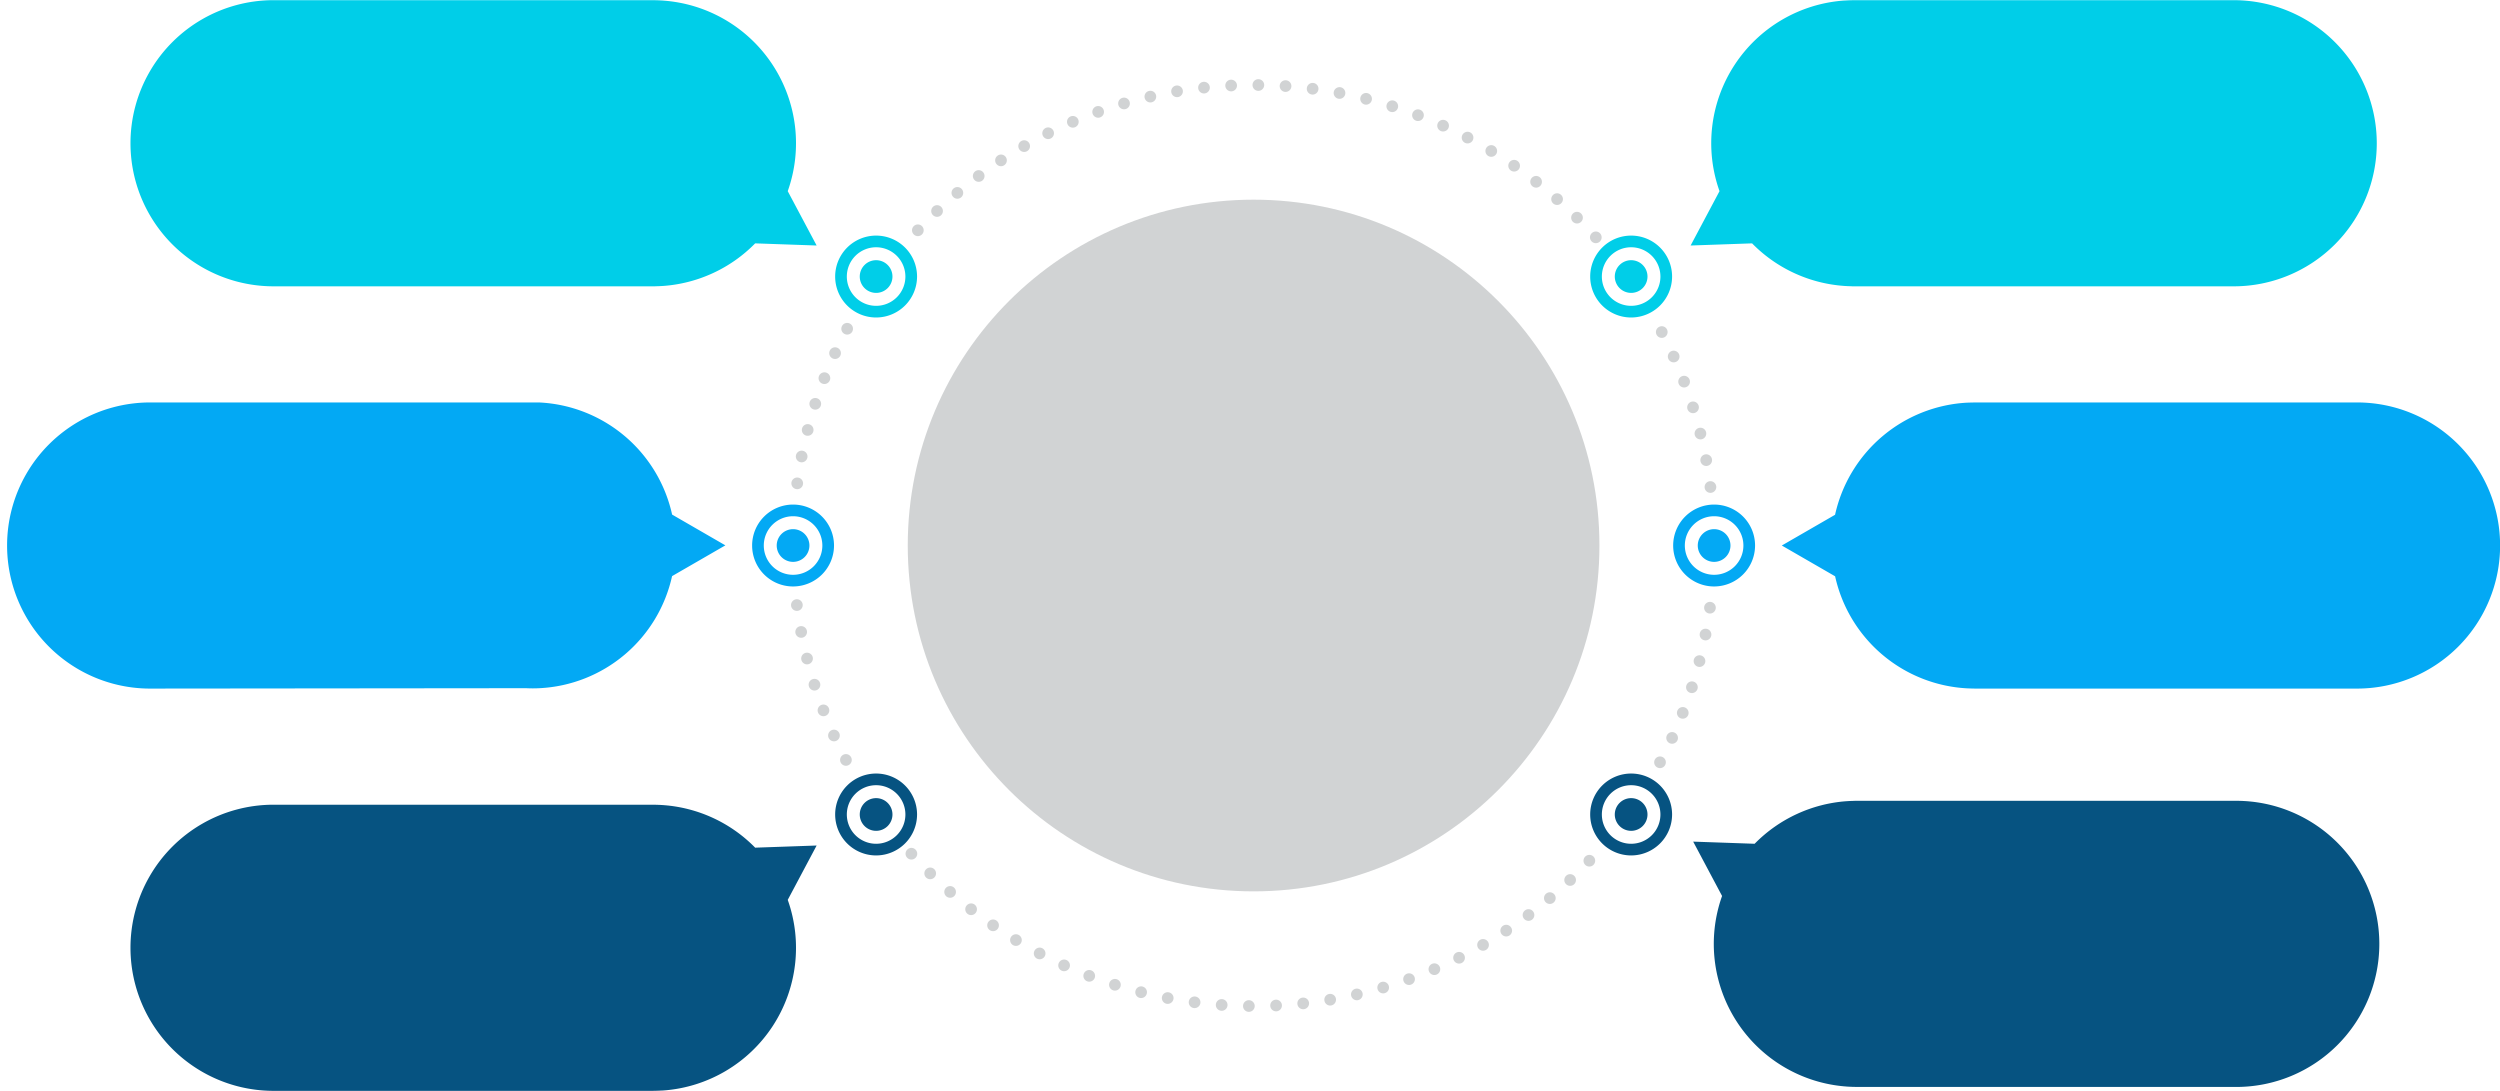
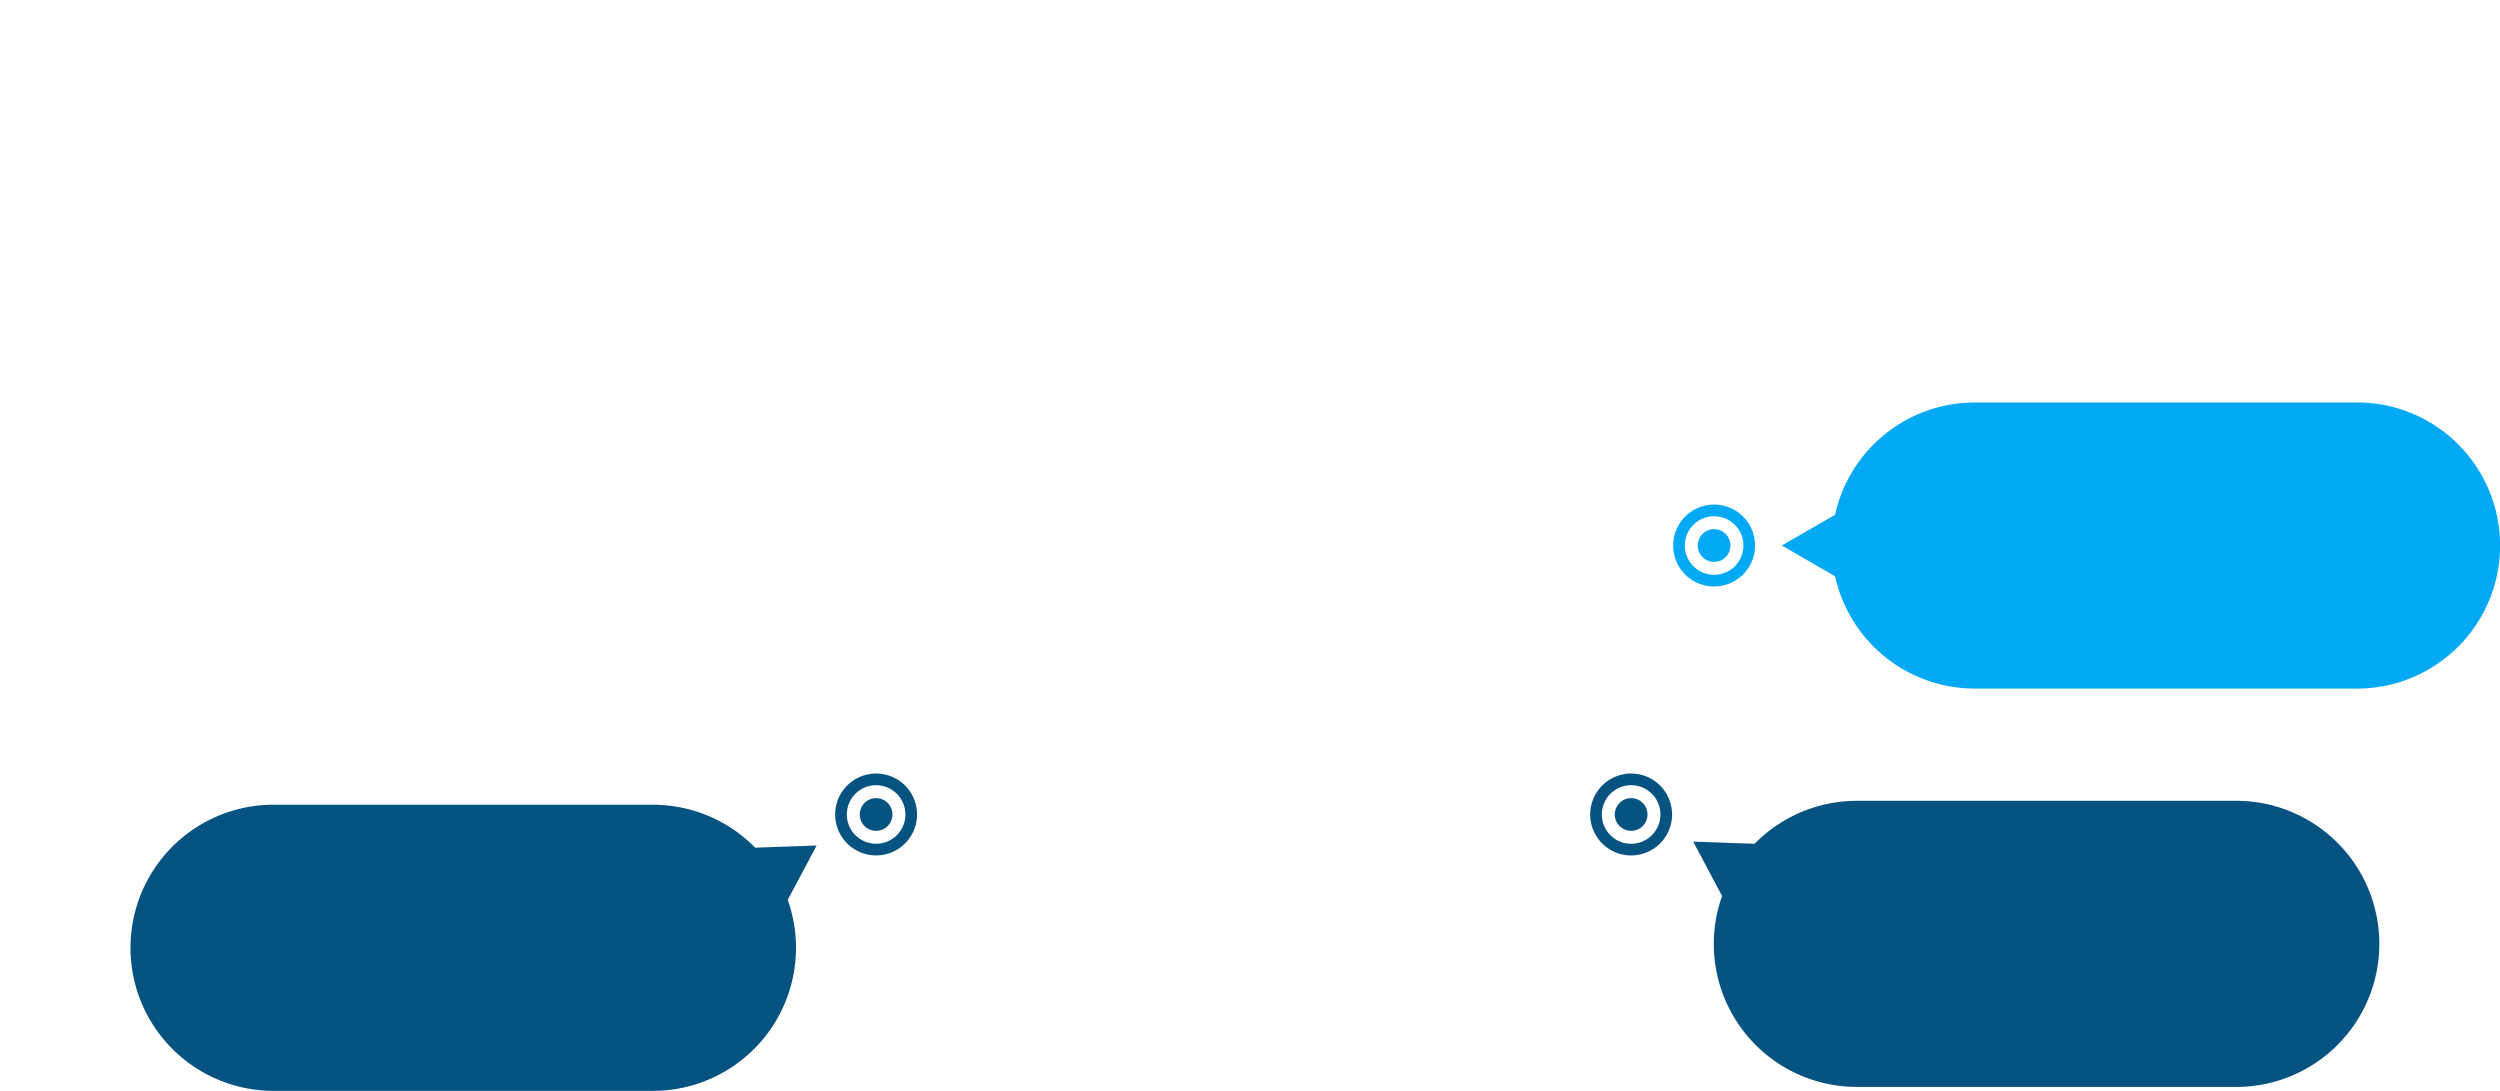
<svg xmlns="http://www.w3.org/2000/svg" height="600.3" preserveAspectRatio="xMidYMid meet" version="1.0" viewBox="-3.9 -0.1 1375.3 600.3" width="1375.3" zoomAndPan="magnify">
  <g id="change1_1">
-     <circle cx="685.727" cy="300" fill="#d1d3d4" r="190.256" />
-   </g>
+     </g>
  <g id="change1_2">
-     <path d="M434.243,268.975a3.225,3.225,0,0,1-2.76-3.616h0a3.221,3.221,0,0,1,3.615-2.738h0a3.224,3.224,0,0,1,2.76,3.615h0a3.224,3.224,0,0,1-3.188,2.782h0A3.284,3.284,0,0,1,434.243,268.975Zm2.246-14.804a3.209,3.209,0,0,1-2.524-3.764h0a3.21,3.21,0,0,1,3.764-2.525h0a3.212,3.212,0,0,1,2.525,3.765h0a3.222,3.222,0,0,1-3.145,2.588h0A3.222,3.222,0,0,1,436.489,254.171Zm3.123-14.631a3.209,3.209,0,0,1-2.289-3.915h0a3.202,3.202,0,0,1,3.915-2.31h0a3.21,3.21,0,0,1,2.288,3.915h0a3.174,3.174,0,0,1-3.102,2.396h0A3.593,3.593,0,0,1,439.612,239.54Zm4-14.439a3.217,3.217,0,0,1-2.075-4.043h0a3.197,3.197,0,0,1,4.043-2.053h0a3.203,3.203,0,0,1,2.075,4.022h0a3.202,3.202,0,0,1-3.059,2.224h0A3.123,3.123,0,0,1,443.612,225.1Zm4.856-14.161a3.198,3.198,0,0,1-1.839-4.15h0a3.214,3.214,0,0,1,4.171-1.839h0a3.222,3.222,0,0,1,1.818,4.172v-.022a3.199,3.199,0,0,1-2.995,2.053h0A3.138,3.138,0,0,1,448.468,210.939Zm5.669-13.862a3.206,3.206,0,0,1-1.562-4.256h0a3.193,3.193,0,0,1,4.257-1.562h0a3.193,3.193,0,0,1,1.562,4.256h0a3.201,3.201,0,0,1-2.91,1.861h0A3.324,3.324,0,0,1,454.137,197.077Zm6.503-13.498a3.196,3.196,0,0,1-1.327-4.342h0a3.207,3.207,0,0,1,4.343-1.305h0a3.206,3.206,0,0,1,1.305,4.342h.022a3.233,3.233,0,0,1-2.845,1.69h0A3.121,3.121,0,0,1,460.64,183.579ZM458.629,419.462a3.208,3.208,0,0,1,1.327-4.342h0a3.197,3.197,0,0,1,4.342,1.347h0a3.173,3.173,0,0,1-1.347,4.321h0a3.101,3.101,0,0,1-1.476.385h0A3.211,3.211,0,0,1,458.629,419.462Zm-6.674-13.626h0a3.194,3.194,0,0,1,1.604-4.235h0a3.184,3.184,0,0,1,4.235,1.582h0a3.211,3.211,0,0,1-1.604,4.257h0a3.185,3.185,0,0,1-1.305.278h0A3.23,3.23,0,0,1,451.955,405.837Zm-5.84-13.99a3.216,3.216,0,0,1,1.839-4.15h0a3.228,3.228,0,0,1,4.151,1.86h0a3.197,3.197,0,0,1-1.861,4.129h0a3.049,3.049,0,0,1-1.134.214h0A3.16,3.16,0,0,1,446.115,391.847ZM441.11,377.536a3.176,3.176,0,0,1,2.074-4.022h0a3.186,3.186,0,0,1,4.022,2.075h0a3.2,3.2,0,0,1-2.075,4.043h0a3.154,3.154,0,0,1-.984.149h0A3.196,3.196,0,0,1,441.11,377.536Zm-4.15-14.59a3.186,3.186,0,0,1,2.331-3.893h0a3.229,3.229,0,0,1,3.893,2.331h0a3.22,3.22,0,0,1-2.331,3.894h0a3.381,3.381,0,0,1-.792.107h0A3.213,3.213,0,0,1,436.96,362.946Zm-3.273-14.803a3.193,3.193,0,0,1,2.545-3.743h0a3.214,3.214,0,0,1,3.765,2.545h0a3.229,3.229,0,0,1-2.567,3.765h0a5.763,5.763,0,0,1-.599.043h0A3.22,3.22,0,0,1,433.686,348.144Zm-2.395-14.974h0a3.236,3.236,0,0,1,2.78-3.594h0a3.236,3.236,0,0,1,3.594,2.782h0a3.219,3.219,0,0,1-2.782,3.593h0a2.523,2.523,0,0,1-.406.022h0A3.223,3.223,0,0,1,431.291,333.17Zm251.798,223.369a3.199,3.199,0,0,1-3.166-3.23h0a3.204,3.204,0,0,1,3.23-3.188h0a3.224,3.224,0,0,1,3.188,3.252h0a3.209,3.209,0,0,1-3.209,3.166h-.043Zm11.808-3.337a3.204,3.204,0,0,1,3.037-3.358h.021a3.221,3.221,0,0,1,3.359,3.059h0a3.251,3.251,0,0,1-3.059,3.358H698.106A3.217,3.217,0,0,1,694.897,553.201ZM667.944,555.94a3.196,3.196,0,0,1-2.974-3.423h0a3.196,3.196,0,0,1,3.423-2.974h0a3.195,3.195,0,0,1,2.974,3.423h0a3.203,3.203,0,0,1-3.188,2.995h0A.896.896,0,0,1,667.944,555.94Zm41.885-3.701a3.187,3.187,0,0,1,2.844-3.529h0a3.206,3.206,0,0,1,3.551,2.844h0a3.23,3.23,0,0,1-2.866,3.53h0c-.108,0-.214.021-.343.021h0A3.213,3.213,0,0,1,709.828,552.239Zm-56.966,2.225a3.211,3.211,0,0,1-2.78-3.594h0a3.204,3.204,0,0,1,3.594-2.76h0a3.211,3.211,0,0,1,2.78,3.594h0a3.223,3.223,0,0,1-3.188,2.78h0A2.655,2.655,0,0,1,652.862,554.464Zm71.832-4.065a3.192,3.192,0,0,1,2.631-3.701h0a3.203,3.203,0,0,1,3.701,2.631h0a3.233,3.233,0,0,1-2.652,3.701h0a4.058,4.058,0,0,1-.514.043h0A3.212,3.212,0,0,1,724.695,550.399Zm-86.806,1.712h0a3.229,3.229,0,0,1-2.566-3.765h0a3.203,3.203,0,0,1,3.744-2.545h0a3.195,3.195,0,0,1,2.566,3.744h0a3.219,3.219,0,0,1-3.144,2.61h0A5.784,5.784,0,0,1,637.888,552.111Zm101.523-4.45a3.178,3.178,0,0,1,2.418-3.829h0a3.19,3.19,0,0,1,3.829,2.396h0a3.209,3.209,0,0,1-2.418,3.85h0a2.63,2.63,0,0,1-.706.086h0A3.214,3.214,0,0,1,739.412,547.661Zm-116.347,1.198a3.199,3.199,0,0,1-2.31-3.893h0a3.205,3.205,0,0,1,3.893-2.353v.021a3.168,3.168,0,0,1,2.31,3.872h0a3.19,3.19,0,0,1-3.102,2.439h0A3.467,3.467,0,0,1,623.065,548.859Zm130.872-4.792a3.217,3.217,0,0,1,2.182-3.979h0a3.225,3.225,0,0,1,3.98,2.182h0a3.198,3.198,0,0,1-2.182,3.979h0a3.26,3.26,0,0,1-.899.128h0A3.195,3.195,0,0,1,753.937,544.067Zm-145.461.642a3.223,3.223,0,0,1-2.096-4.021h0a3.229,3.229,0,0,1,4.043-2.097h0a3.208,3.208,0,0,1,2.075,4.043h0a3.211,3.211,0,0,1-3.059,2.225h0A3.123,3.123,0,0,1,608.475,544.709Zm159.751-5.07a3.217,3.217,0,0,1,1.947-4.107h0a3.206,3.206,0,0,1,4.107,1.925h0a3.234,3.234,0,0,1-1.947,4.107h0a3.254,3.254,0,0,1-1.09.193h0A3.217,3.217,0,0,1,768.227,539.639Zm-174.062.086a3.197,3.197,0,0,1-1.861-4.129h0a3.21,3.21,0,0,1,4.151-1.86h0a3.236,3.236,0,0,1,1.86,4.15h0a3.208,3.208,0,0,1-3.015,2.053h0A3.136,3.136,0,0,1,594.165,539.725Zm188.073-5.391a3.213,3.213,0,0,1,1.69-4.215h0a3.231,3.231,0,0,1,4.215,1.69h0a3.216,3.216,0,0,1-1.69,4.215h0a3.408,3.408,0,0,1-1.262.257h0A3.206,3.206,0,0,1,782.237,534.334Zm-202.084-.428h.021a3.194,3.194,0,0,1-1.604-4.256h0a3.212,3.212,0,0,1,4.235-1.604h0A3.209,3.209,0,0,1,584.41,532.302h0a3.227,3.227,0,0,1-2.93,1.883h0A3.199,3.199,0,0,1,580.154,533.906Zm215.732-5.689a3.214,3.214,0,0,1,1.454-4.3h0a3.206,3.206,0,0,1,4.3,1.433h0a3.237,3.237,0,0,1-1.433,4.321h0a3.483,3.483,0,0,1-1.434.322h0A3.233,3.233,0,0,1,795.886,528.217Zm-229.337-.963a3.203,3.203,0,0,1-1.348-4.342h0a3.193,3.193,0,0,1,4.321-1.348h0a3.218,3.218,0,0,1,1.348,4.343h0a3.212,3.212,0,0,1-2.845,1.711h0A3.342,3.342,0,0,1,566.549,527.254Zm242.621-5.946a3.236,3.236,0,0,1,1.176-4.386h0a3.23,3.23,0,0,1,4.385,1.177h0a3.191,3.191,0,0,1-1.176,4.385h0a3.11,3.11,0,0,1-1.604.428h0A3.211,3.211,0,0,1,809.17,521.307Zm-255.841-1.498h0a3.231,3.231,0,0,1-1.092-4.407h0a3.206,3.206,0,0,1,4.407-1.09h0a3.203,3.203,0,0,1,1.091,4.407h0a3.236,3.236,0,0,1-2.76,1.54h0A3.286,3.286,0,0,1,553.329,519.81Zm268.697-6.182a3.191,3.191,0,0,1,.92-4.45h0a3.184,3.184,0,0,1,4.428.92h0a3.195,3.195,0,0,1-.919,4.45h0a3.275,3.275,0,0,1-1.755.513h0A3.167,3.167,0,0,1,822.026,513.627Zm-281.446-2.053a3.192,3.192,0,0,1-.813-4.45h0a3.2,3.2,0,0,1,4.449-.834h0a3.202,3.202,0,0,1,.835,4.47h0a3.22,3.22,0,0,1-2.652,1.39h0A3.207,3.207,0,0,1,540.58,511.574Zm293.811-6.375a3.189,3.189,0,0,1,.662-4.492h0a3.182,3.182,0,0,1,4.472.642h0a3.204,3.204,0,0,1-.642,4.492h0a3.206,3.206,0,0,1-1.925.641h0A3.22,3.22,0,0,1,834.39,505.199Zm-306.025-2.566a3.185,3.185,0,0,1-.578-4.492h0a3.207,3.207,0,0,1,4.513-.578h0a3.225,3.225,0,0,1,.557,4.513h0a3.223,3.223,0,0,1-2.525,1.241h0A3.189,3.189,0,0,1,528.365,502.633ZM846.241,496.044a3.214,3.214,0,0,1,.384-4.514h0a3.202,3.202,0,0,1,4.535.385h0a3.196,3.196,0,0,1-.406,4.513h0a3.123,3.123,0,0,1-2.053.749h0A3.217,3.217,0,0,1,846.241,496.044Zm-329.578-3.059a3.237,3.237,0,0,1-.3-4.535h0a3.217,3.217,0,0,1,4.535-.299h0a3.233,3.233,0,0,1,.3,4.534h0a3.191,3.191,0,0,1-2.417,1.092h0A3.223,3.223,0,0,1,516.664,492.985Zm340.872-6.781a3.21,3.21,0,0,1,.128-4.535h0a3.21,3.21,0,0,1,4.535.128h0a3.21,3.21,0,0,1-.128,4.535h0a3.143,3.143,0,0,1-2.204.877h0A3.146,3.146,0,0,1,857.536,486.204Zm-351.974-3.551h0a3.208,3.208,0,0,1-.021-4.534h0a3.207,3.207,0,0,1,4.534-.043h0a3.214,3.214,0,0,1,.022,4.556h0a3.227,3.227,0,0,1-2.268.941h0A3.205,3.205,0,0,1,505.562,482.652Zm362.67-6.909a3.23,3.23,0,0,1-.149-4.535h0a3.237,3.237,0,0,1,4.556-.149h0a3.21,3.21,0,0,1,.128,4.535h0a3.113,3.113,0,0,1-2.332,1.005h0A3.214,3.214,0,0,1,868.231,475.743Zm-373.13-4.042a3.193,3.193,0,0,1,.236-4.535h0a3.167,3.167,0,0,1,4.513.235h0a3.195,3.195,0,0,1-.235,4.535h0a3.118,3.118,0,0,1-2.139.813h0A3.14,3.14,0,0,1,495.101,471.701Zm412.682-49.628a3.207,3.207,0,0,1-1.305-4.343h0a3.207,3.207,0,0,1,4.343-1.305h0a3.189,3.189,0,0,1,1.305,4.343h0a3.2,3.2,0,0,1-2.823,1.69h0A3.27,3.27,0,0,1,907.783,422.072Zm6.846-13.306a3.232,3.232,0,0,1-1.582-4.256h0a3.197,3.197,0,0,1,4.256-1.583h0a3.216,3.216,0,0,1,1.583,4.257h0a3.21,3.21,0,0,1-2.931,1.861h0A3.273,3.273,0,0,1,914.629,408.767Zm6.032-13.711a3.205,3.205,0,0,1-1.817-4.15h0a3.188,3.188,0,0,1,4.15-1.818h0a3.206,3.206,0,0,1,1.818,4.15h0a3.212,3.212,0,0,1-2.996,2.032h0A3.162,3.162,0,0,1,920.661,395.055Zm5.198-14.033a3.197,3.197,0,0,1-2.053-4.043h0a3.202,3.202,0,0,1,4.021-2.074h0a3.207,3.207,0,0,1,2.075,4.042h0a3.202,3.202,0,0,1-3.059,2.225h0A3.153,3.153,0,0,1,925.86,381.022Zm4.364-14.333a3.239,3.239,0,0,1-2.31-3.915h0a3.209,3.209,0,0,1,3.915-2.289h0a3.207,3.207,0,0,1,2.31,3.893h0a3.238,3.238,0,0,1-3.123,2.418h0A3.328,3.328,0,0,1,930.223,366.69Zm3.508-14.568a3.186,3.186,0,0,1-2.545-3.764h0a3.21,3.21,0,0,1,3.764-2.525h0a3.209,3.209,0,0,1,2.545,3.765h0a3.201,3.201,0,0,1-3.144,2.588h0A2.898,2.898,0,0,1,933.732,352.122Zm2.609-14.738a3.189,3.189,0,0,1-2.738-3.594h0a3.224,3.224,0,0,1,3.615-2.76h0a3.208,3.208,0,0,1,2.738,3.615h0a3.218,3.218,0,0,1-3.166,2.782h0A3.282,3.282,0,0,1,936.341,337.384Zm-2.481-69.159a3.234,3.234,0,0,1,2.78-3.594h0a3.236,3.236,0,0,1,3.594,2.782h0a3.223,3.223,0,0,1-2.782,3.593h0a2.655,2.655,0,0,1-.406.022h0A3.207,3.207,0,0,1,933.86,268.226Zm-2.29-14.61a3.218,3.218,0,0,1,2.567-3.743h0a3.223,3.223,0,0,1,3.744,2.567h0a3.197,3.197,0,0,1-2.567,3.743h0a2.646,2.646,0,0,1-.578.064h0A3.224,3.224,0,0,1,931.571,253.615Zm-3.144-14.439h0a3.198,3.198,0,0,1,2.331-3.872h0a3.187,3.187,0,0,1,3.893,2.331h0a3.23,3.23,0,0,1-2.331,3.894h0a3.469,3.469,0,0,1-.792.086h0A3.19,3.19,0,0,1,928.427,239.176ZM924.405,224.951a3.222,3.222,0,0,1,2.096-4.021h0a3.214,3.214,0,0,1,4.043,2.117h0V223.026h0a3.225,3.225,0,0,1-2.117,4.021h0a3.031,3.031,0,0,1-.963.149h0A3.223,3.223,0,0,1,924.405,224.951Zm-4.834-13.947h0a3.201,3.201,0,0,1,1.861-4.15h0a3.202,3.202,0,0,1,4.128,1.86h0a3.178,3.178,0,0,1-1.86,4.129h0a2.977,2.977,0,0,1-1.134.214h0A3.159,3.159,0,0,1,919.571,211.004Zm-5.669-13.647a3.21,3.21,0,0,1,1.604-4.257h0a3.212,3.212,0,0,1,4.235,1.604h0a3.212,3.212,0,0,1-1.604,4.257h0a3.192,3.192,0,0,1-1.305.278h0A3.206,3.206,0,0,1,913.902,197.356Zm-6.482-13.306a3.2,3.2,0,0,1,1.369-4.321h0a3.191,3.191,0,0,1,4.321,1.347h0a3.222,3.222,0,0,1-1.347,4.343h0a3.365,3.365,0,0,1-1.498.363h0A3.233,3.233,0,0,1,907.42,184.05Zm-35.809-51.425v-.021a3.169,3.169,0,0,1,.235-4.514h0a3.195,3.195,0,0,1,4.535.236h0a3.233,3.233,0,0,1-.235,4.534h0a3.316,3.316,0,0,1-2.161.814h0A3.214,3.214,0,0,1,871.611,132.625Zm-372.767-3.701a3.192,3.192,0,0,1-.149-4.535h0a3.211,3.211,0,0,1,4.535-.149h0a3.23,3.23,0,0,1,.149,4.535h0a3.214,3.214,0,0,1-2.353,1.027h0A3.225,3.225,0,0,1,498.844,128.925Zm362.541-6.995a3.209,3.209,0,0,1-.021-4.535h0a3.19,3.19,0,0,1,4.535-.021h0a3.19,3.19,0,0,1,.021,4.535h0a3.227,3.227,0,0,1-2.268.941h0A3.243,3.243,0,0,1,861.386,121.93Zm-352.123-3.744a3.21,3.21,0,0,1,.128-4.535h0a3.192,3.192,0,0,1,4.535.128h0a3.192,3.192,0,0,1-.128,4.535h0a3.238,3.238,0,0,1-2.204.877h0A3.228,3.228,0,0,1,509.262,118.186Zm341.299-6.332a3.188,3.188,0,0,1-.278-4.513h0a3.171,3.171,0,0,1,4.514-.3h0a3.17,3.17,0,0,1,.299,4.513h0a3.191,3.191,0,0,1-2.417,1.092h0A3.223,3.223,0,0,1,850.561,111.855Zm-330.24-3.786a3.175,3.175,0,0,1,.385-4.513h0a3.213,3.213,0,0,1,4.513.384h0a3.22,3.22,0,0,1-.384,4.535h0a3.243,3.243,0,0,1-2.055.749h0A3.142,3.142,0,0,1,520.321,108.068Zm318.86-5.626h0a3.204,3.204,0,0,1-.578-4.492h0a3.208,3.208,0,0,1,4.513-.578h0a3.224,3.224,0,0,1,.557,4.513h0a3.188,3.188,0,0,1-2.525,1.241h0A3.189,3.189,0,0,1,839.182,102.442ZM531.937,98.634a3.194,3.194,0,0,1,.663-4.491h-.022a3.208,3.208,0,0,1,4.492.662h0a3.211,3.211,0,0,1-.641,4.492h0a3.225,3.225,0,0,1-1.925.62h0A3.13,3.13,0,0,1,531.937,98.634ZM827.245,93.715a3.222,3.222,0,0,1-.834-4.47h0a3.218,3.218,0,0,1,4.47-.814h0a3.243,3.243,0,0,1,.835,4.472h0a3.258,3.258,0,0,1-2.653,1.368h0A3.138,3.138,0,0,1,827.245,93.715ZM544.088,89.885a3.183,3.183,0,0,1,.919-4.428h0a3.195,3.195,0,0,1,4.45.919h0a3.203,3.203,0,0,1-.92,4.429h0a3.176,3.176,0,0,1-1.754.535h0A3.223,3.223,0,0,1,544.088,89.885Zm270.728-4.172a3.205,3.205,0,0,1-1.09-4.406h0a3.206,3.206,0,0,1,4.407-1.091h0a3.206,3.206,0,0,1,1.09,4.407h0a3.234,3.234,0,0,1-2.76,1.541h0A3.293,3.293,0,0,1,814.817,85.714Zm-258.087-3.828a3.232,3.232,0,0,1,1.177-4.386h0A3.211,3.211,0,0,1,562.292,78.677h0a3.193,3.193,0,0,1-1.176,4.385h0a3.115,3.115,0,0,1-1.604.428h0A3.214,3.214,0,0,1,556.73,81.886ZM801.939,78.441a3.21,3.21,0,0,1-1.347-4.321h0a3.224,3.224,0,0,1,4.343-1.368h0a3.24,3.24,0,0,1,1.347,4.342h0a3.212,3.212,0,0,1-2.845,1.711h0A3.157,3.157,0,0,1,801.939,78.441ZM569.821,74.634a3.232,3.232,0,0,1,1.455-4.3h0a3.206,3.206,0,0,1,4.299,1.433h0a3.206,3.206,0,0,1-1.433,4.3h0a3.21,3.21,0,0,1-1.433.343h0A3.234,3.234,0,0,1,569.821,74.634Zm218.833-2.674h0a3.23,3.23,0,0,1-1.604-4.257h0A3.202,3.202,0,0,1,791.308,66.12h0a3.212,3.212,0,0,1,1.604,4.235h0a3.23,3.23,0,0,1-2.931,1.882h0A3.218,3.218,0,0,1,788.655,71.96ZM583.34,68.173a3.213,3.213,0,0,1,1.69-4.215h0a3.231,3.231,0,0,1,4.215,1.69h0a3.224,3.224,0,0,1-1.69,4.215h0a3.408,3.408,0,0,1-1.262.257h0A3.184,3.184,0,0,1,583.34,68.173Zm191.667-1.904h0a3.208,3.208,0,0,1-1.839-4.15h0a3.184,3.184,0,0,1,4.128-1.839h0a3.176,3.176,0,0,1,1.861,4.128h0a3.22,3.22,0,0,1-2.995,2.075h0A3.16,3.16,0,0,1,775.007,66.269ZM597.202,62.526a3.217,3.217,0,0,1,1.947-4.107h0a3.194,3.194,0,0,1,4.086,1.947h0a3.207,3.207,0,0,1-1.925,4.107h0a3.264,3.264,0,0,1-1.092.192h0A3.207,3.207,0,0,1,597.202,62.526Zm163.858-1.112a3.205,3.205,0,0,1-2.096-4.021h0a3.218,3.218,0,0,1,4.021-2.118h0a3.228,3.228,0,0,1,2.096,4.043h0a3.202,3.202,0,0,1-3.058,2.247h0A3.758,3.758,0,0,1,761.06,61.413ZM611.363,57.713a3.224,3.224,0,0,1,2.182-3.979h0a3.197,3.197,0,0,1,3.978,2.182h0a3.185,3.185,0,0,1-2.16,3.978h-.022a3.247,3.247,0,0,1-.898.128h0A3.215,3.215,0,0,1,611.363,57.713Zm135.472-.321a3.242,3.242,0,0,1-2.331-3.915h0a3.219,3.219,0,0,1,3.893-2.331h0v.021h0a3.21,3.21,0,0,1,2.331,3.894h0a3.2,3.2,0,0,1-3.123,2.417h0A3.17,3.17,0,0,1,746.835,57.392Zm-121.033-3.637a3.195,3.195,0,0,1,2.417-3.829h0a3.213,3.213,0,0,1,3.851,2.396h0a3.217,3.217,0,0,1-2.417,3.851h0a2.841,2.841,0,0,1-.728.085h0A3.214,3.214,0,0,1,625.803,53.755Zm106.593.449a3.223,3.223,0,0,1-2.567-3.743h0a3.245,3.245,0,0,1,3.765-2.566h0a3.213,3.213,0,0,1,2.545,3.764h0a3.186,3.186,0,0,1-3.145,2.61h0A2.845,2.845,0,0,1,732.396,54.204Zm-91.94-3.529a3.203,3.203,0,0,1,2.631-3.701h0a3.219,3.219,0,0,1,3.701,2.631h0a3.234,3.234,0,0,1-2.631,3.701h0a4.75,4.75,0,0,1-.535.043h0A3.211,3.211,0,0,1,640.456,50.675Zm77.33,1.22a3.173,3.173,0,0,1-2.76-3.573h0A3.182,3.182,0,0,1,718.62,45.541h0a3.172,3.172,0,0,1,2.76,3.572h0a3.207,3.207,0,0,1-3.166,2.824h0A2.959,2.959,0,0,1,717.785,51.895Zm-62.527-3.445a3.201,3.201,0,0,1,2.845-3.529h0a3.201,3.201,0,0,1,3.529,2.845h0a3.213,3.213,0,0,1-2.845,3.529h0a1.787,1.787,0,0,1-.342.022h0A3.2,3.2,0,0,1,655.258,48.45Zm47.831,2.011a3.238,3.238,0,0,1-2.995-3.422h0a3.194,3.194,0,0,1,3.423-2.974h0a3.205,3.205,0,0,1,2.995,3.401h0a3.22,3.22,0,0,1-3.209,2.995h-.214Zm-32.921-3.358a3.207,3.207,0,0,1,3.058-3.358h0a3.22,3.22,0,0,1,3.359,3.058h0a3.221,3.221,0,0,1-3.059,3.359h-.149A3.218,3.218,0,0,1,670.169,47.103Zm18.14,2.78a3.204,3.204,0,0,1-3.166-3.252h0a3.173,3.173,0,0,1,3.23-3.166h0a3.219,3.219,0,0,1,3.188,3.231h0a3.214,3.214,0,0,1-3.209,3.187h-.043Z" fill="#d1d3d4" />
-   </g>
+     </g>
  <g id="change2_1">
    <path d="M1305.015,519.148a78.709,78.709,0,0,1-78.72,78.706H1017.619l-.508-.018c-1.456-.01-2.907-.065-4.356-.155,0,0-.834-.03-.834-.057a78.657,78.657,0,0,1-68.474-104.831l-15.897-29.899,33.812,1.181a78.816,78.816,0,0,1,50.559-23.421l.313-.014c1.122-.076,2.242-.124,3.362-.152l.823-.037h.447c.231-.002.461-0.0.692,0h208.394c.12-.001.237-.009.357-.009A78.707,78.707,0,0,1,1305.015,519.148ZM902.416,447.966a8.994,8.994,0,1,0-8.994,8.994A8.994,8.994,0,0,0,902.416,447.966Zm13.533 0a22.527,22.527,0,1,0-22.527,22.527A22.552,22.552,0,0,0,915.949,447.967Zm-6.417,0a16.109,16.109,0,1,1-16.109-16.109A16.128,16.128,0,0,1,909.532,447.967Z" fill="#065381" />
  </g>
  <g id="change3_1">
    <path d="M1371.454,300a78.707,78.707,0,0,1-78.706,78.706c-.063,0-.124-.005-.187-.005H1082.388l-.509-.014c-.854-.006-1.707-.038-2.561-.071,0,0-.914-.025-.969-.036a78.659,78.659,0,0,1-72.714-61.649l-29.326-16.931L1005.61,283.083a78.736,78.736,0,0,1,72.74-61.674l.74-.019c.699-.031,1.398-.043,2.099-.055l1.365-.036H1292.565c.061-0.0.122-.005.183-.005A78.707,78.707,0,0,1,1371.454,300Zm-423.388,0a8.994,8.994,0,1,0-8.994,8.994A8.994,8.994,0,0,0,948.066,300Zm13.532 0a22.527,22.527,0,1,0-22.527,22.527A22.552,22.552,0,0,0,961.598,300.001Zm-6.417,0a16.109,16.109,0,1,1-16.109-16.109A16.128,16.128,0,0,1,955.181,300.001Z" fill="#03a9f4" />
  </g>
  <g id="change4_1">
-     <path d="M1303.608,78.706a78.707,78.707,0,0,1-78.706,78.706c-.122,0-.243-.009-.365-.009H1016.163c-.237 0-.474.002-.711,0h-.439l-.807-.036c-1.127-.027-2.255-.076-3.385-.153,0,0-.307-.014-.307-.024a78.738,78.738,0,0,1-50.559-23.411l-33.812,1.181,15.897-29.899A78.689,78.689,0,0,1,1010.514.203l.844-.03c1.442-.09,2.888-.145,4.337-.154l.517-.018s208.681,0,208.69-0A78.707,78.707,0,0,1,1303.608,78.706ZM902.419,152.034a8.994,8.994,0,1,0-8.994,8.994A8.994,8.994,0,0,0,902.419,152.034Zm13.533 0a22.527,22.527,0,1,0-22.527,22.527A22.552,22.552,0,0,0,915.951,152.034Zm-6.417,0A16.109,16.109,0,1,1,893.425,135.925,16.128,16.128,0,0,1,909.534,152.034Z" fill="#00cee8" />
-   </g>
+     </g>
  <g id="change2_2">
    <path d="M429.448,494.939A78.689,78.689,0,0,1,360.983,599.797a1.584,1.584,0,0,0-.276.018l-.797.027q-2.041.121-4.09.139l-.553.019s-208.665,0-208.679 0a78.706,78.706,0,1,1,0-157.413c.12,0,.237.008.357.009H355.338c.231-0.0.46-.002.692,0h.455l.837.038c1.109.027,2.219.075,3.331.15,0,0,.331.015.331.026a78.739,78.739,0,0,1,50.55,23.41l33.812-1.181ZM478.067,456.96a8.994,8.994,0,1,0-8.994-8.994A8.994,8.994,0,0,0,478.067,456.96Zm22.527-8.994a22.527,22.527,0,1,0-22.527,22.527A22.552,22.552,0,0,0,500.594,447.967Zm-6.417,0a16.109,16.109,0,1,1-16.109-16.109A16.128,16.128,0,0,1,494.177,447.967Z" fill="#065381" />
  </g>
  <g id="change3_2">
-     <path d="M395.14,299.908,365.821,316.836a78.67,78.67,0,0,1-72.766,61.645,70.736,70.736,0,0,1-7.626.008l-206.528.213c-.065 0-.129.005-.194.005a78.706,78.706,0,1,1,0-157.412c.061,0,.122.004.183.005H292.596a4.516,4.516,0,0,1,.498.018,78.712,78.712,0,0,1,72.746,61.663Zm37.243,9.086a8.994,8.994,0,1,0-8.994-8.994A8.994,8.994,0,0,0,432.383,308.994Zm22.527-8.994a22.527,22.527,0,1,0-22.527,22.527A22.552,22.552,0,0,0,454.91,300.001Zm-6.417,0a16.109,16.109,0,1,1-16.109-16.109A16.128,16.128,0,0,1,448.492,300.001Z" fill="#03a9f4" />
-   </g>
+     </g>
  <g id="change4_2">
-     <path d="M445.346,134.961l-33.812-1.181a78.818,78.818,0,0,1-50.55,23.421l-.325.015c-1.119.076-2.237.124-3.353.151l-.821.037h-.447c-.238.002-.474 0-.711,0H146.952c-.122.001-.242.009-.365.009a78.706,78.706,0,1,1,.009-157.412h208.67l.507.018c1.455.01,2.906.064,4.352.154,0,0,.857.03.857.058a78.657,78.657,0,0,1,68.465,104.83Zm32.719,26.068a8.994,8.994,0,1,0-8.994-8.994A8.994,8.994,0,0,0,478.065,161.028Zm22.527-8.994a22.527,22.527,0,1,0-22.527,22.527A22.552,22.552,0,0,0,500.592,152.034Zm-6.417,0A16.109,16.109,0,1,1,478.065,135.925,16.128,16.128,0,0,1,494.174,152.034Z" fill="#00cee8" />
-   </g>
+     </g>
</svg>